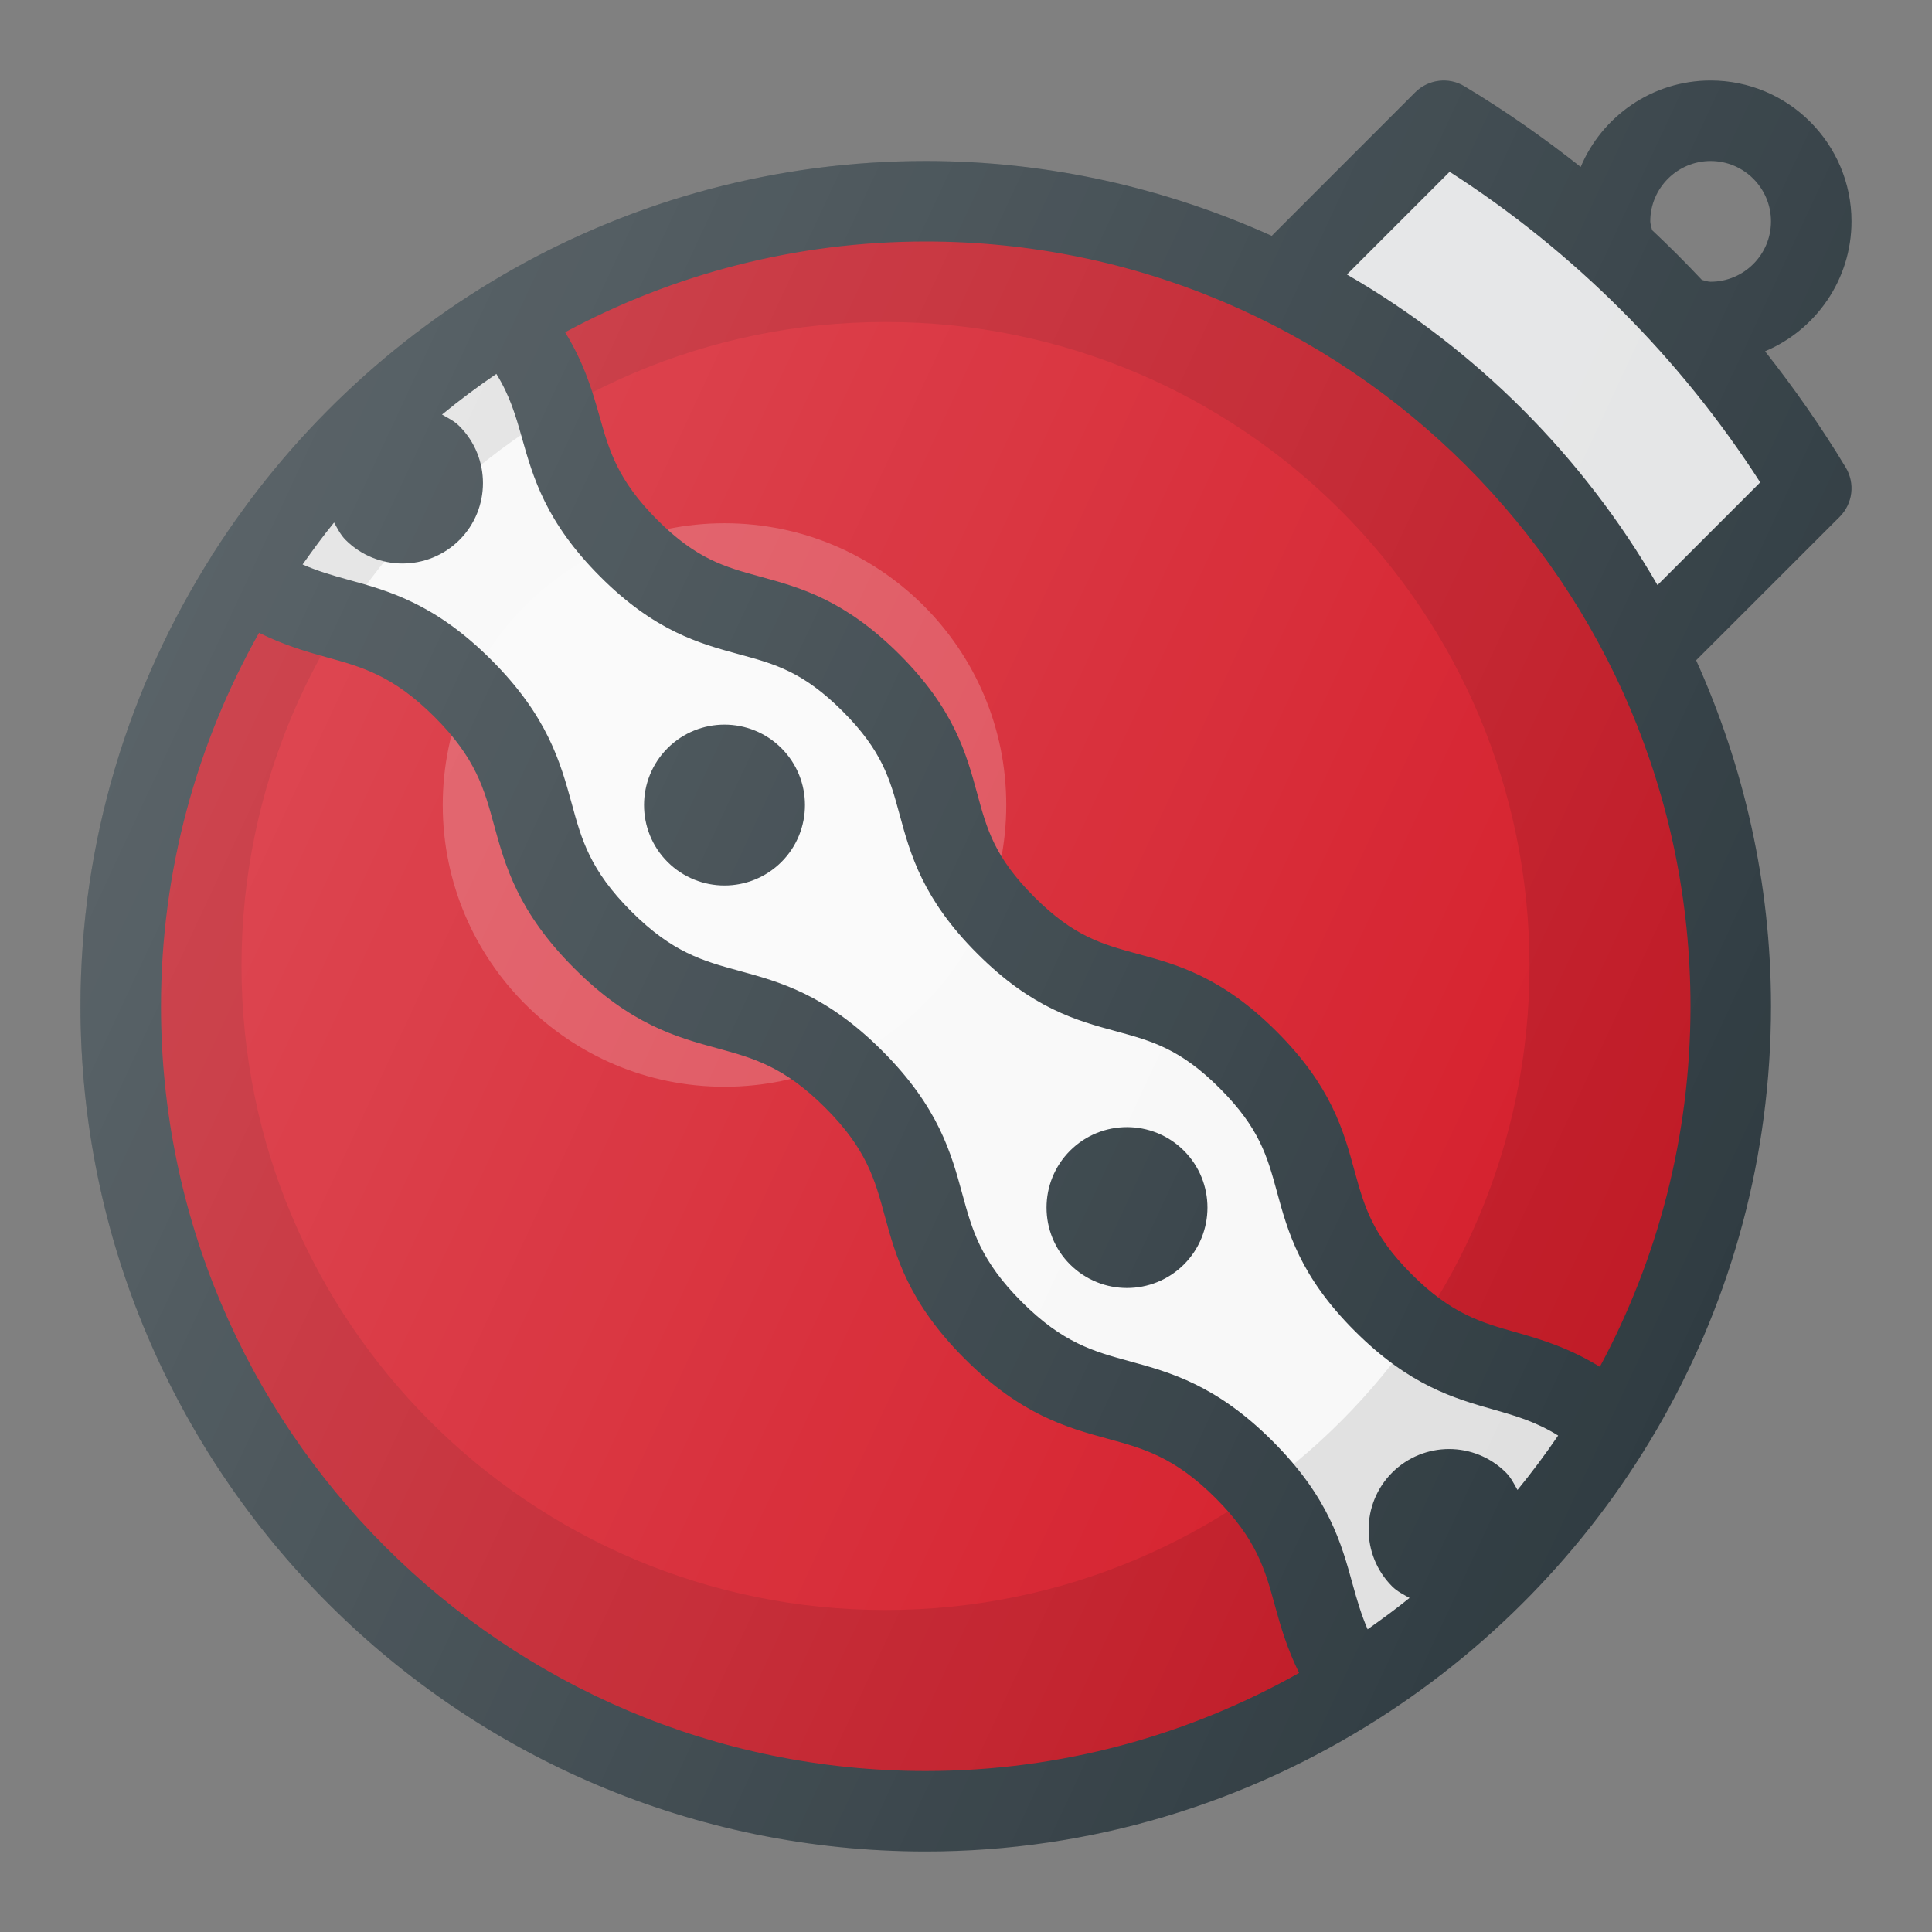
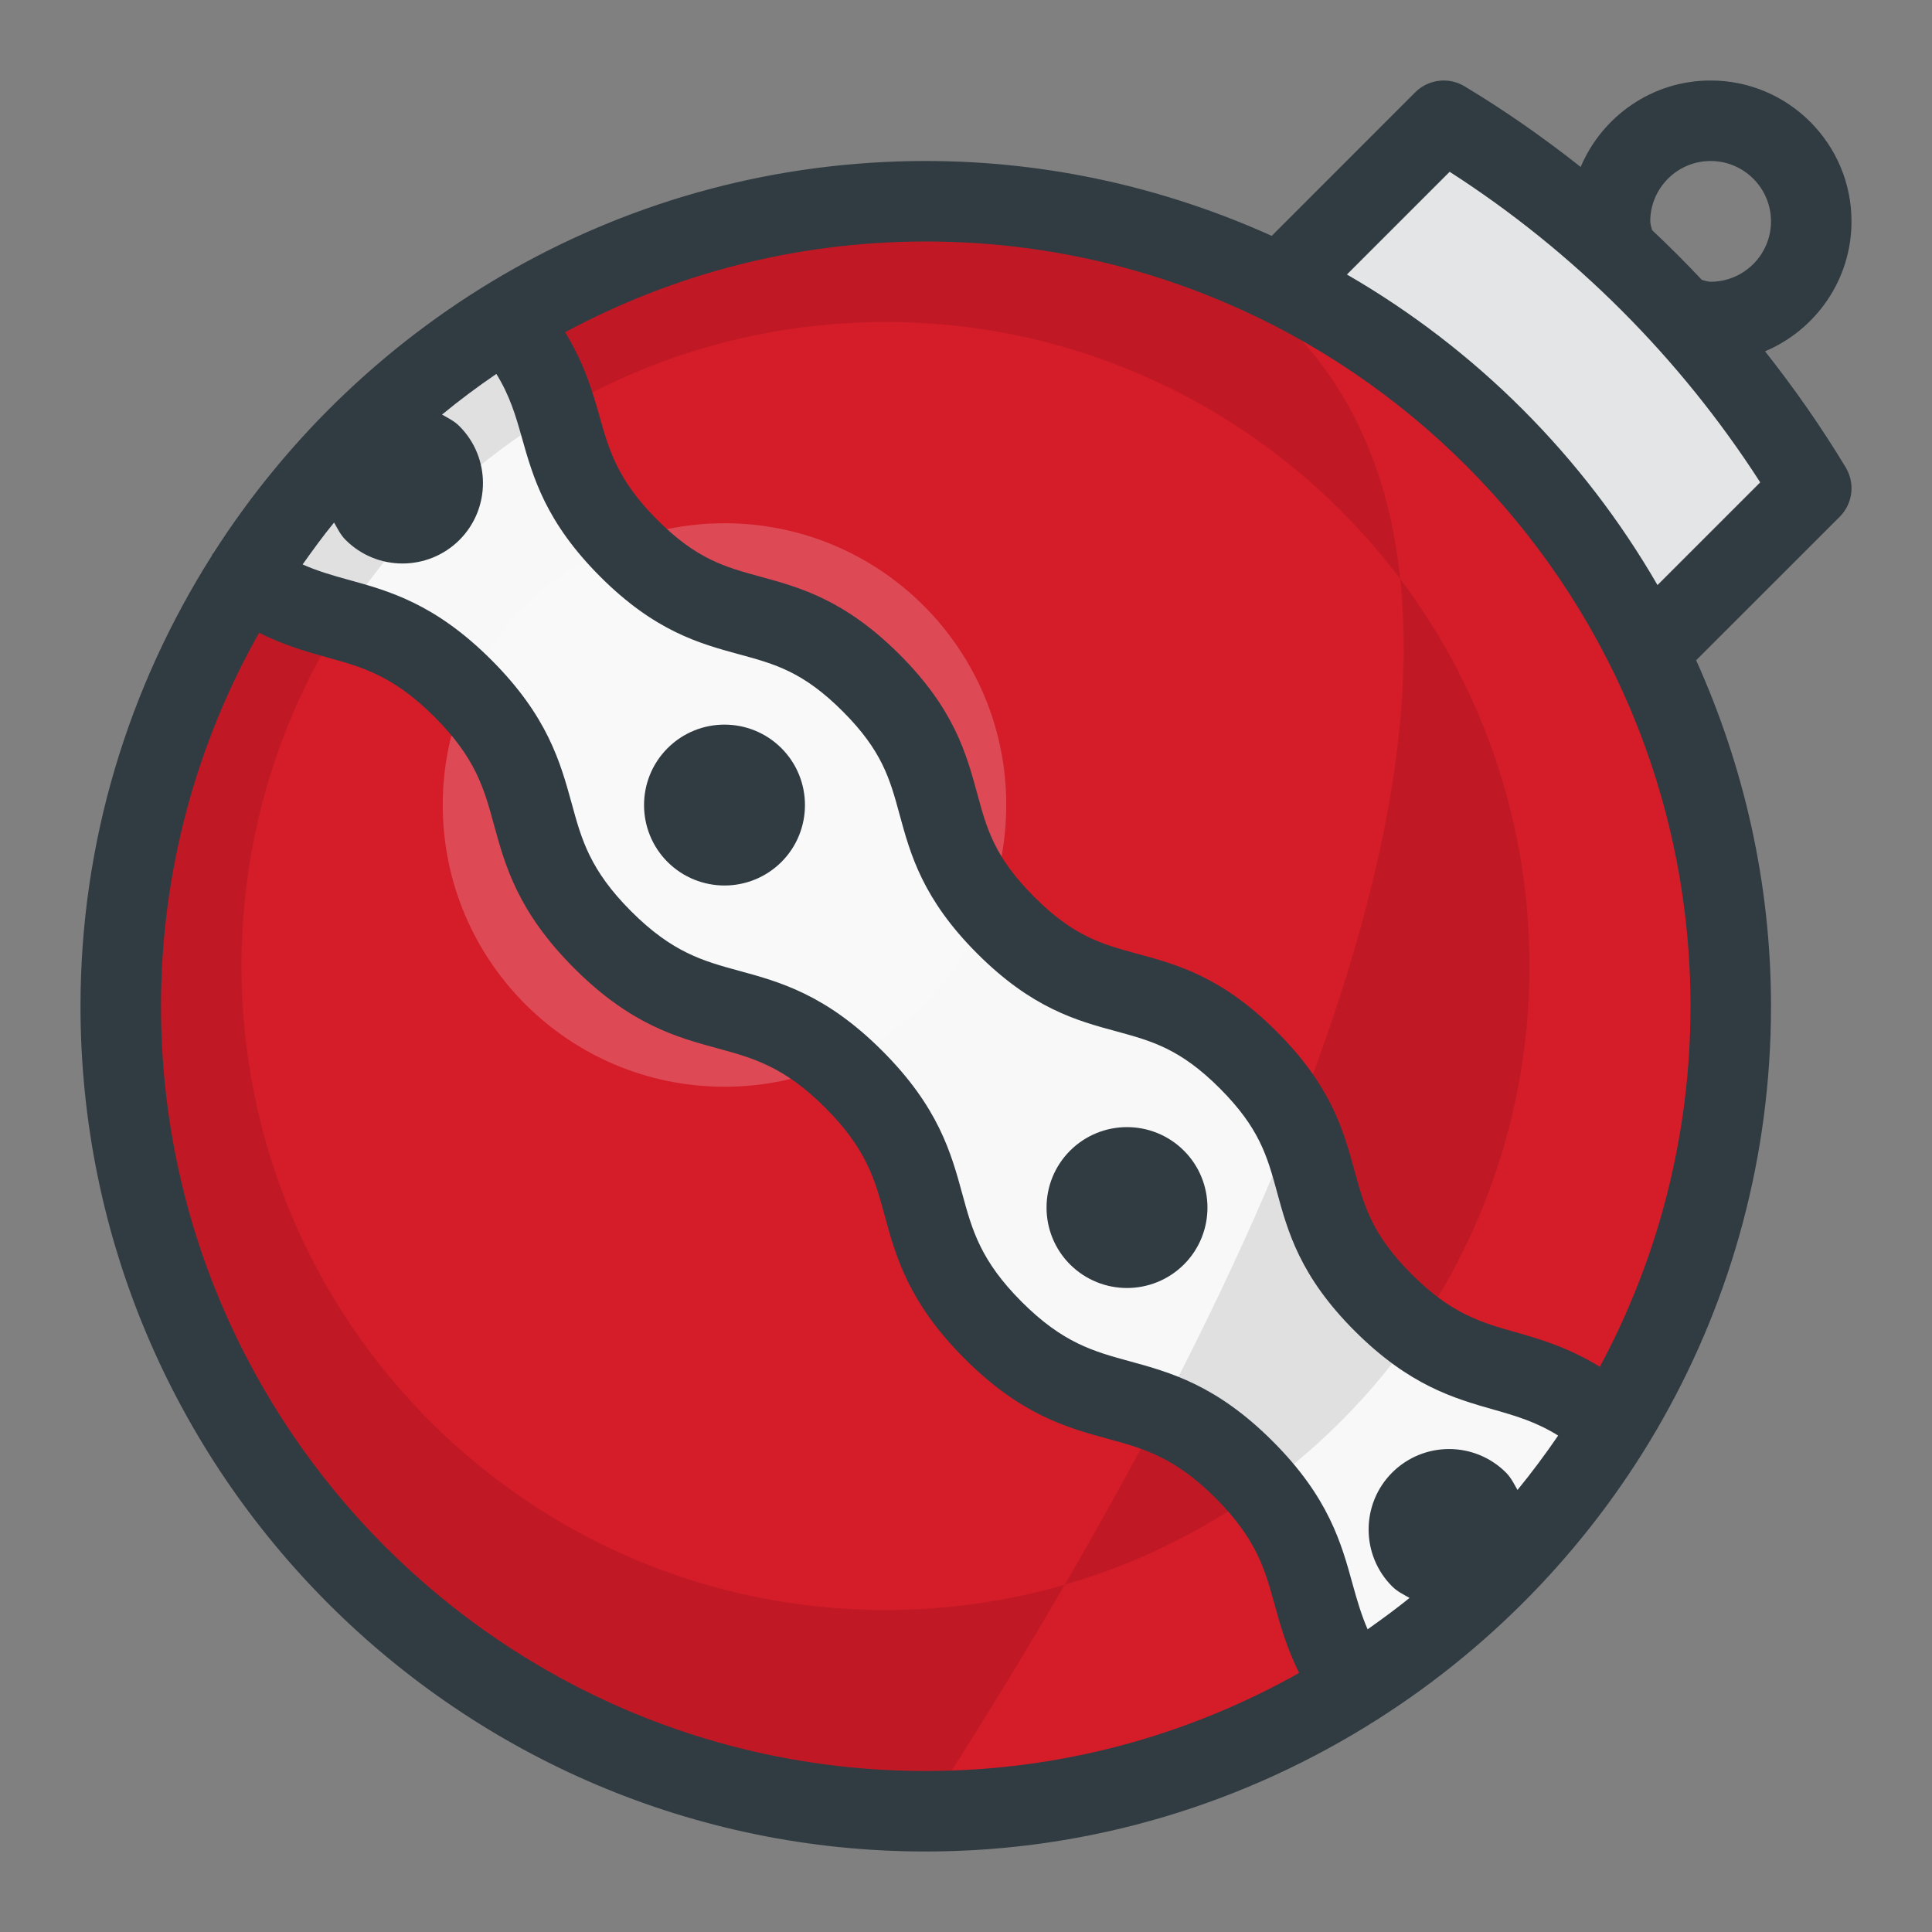
<svg xmlns="http://www.w3.org/2000/svg" id="Layer_1" x="0px" y="0px" viewBox="0 0 24 24" xml:space="preserve">
  <rect x="0" y="0" width="24" height="24" fill="#808080" stroke="none" />
  <g>
    <g>
      <path fill="#F8F8F8" d="M15.527,13.171c-1.178-1.177-1.851-0.505-3.028-1.682 c-1.177-1.177-0.504-1.85-1.682-3.028c-1.177-1.177-1.85-0.504-3.027-1.681 c-1.099-1.099-0.607-1.765-1.495-2.806C4.98,4.778,3.867,5.874,3.045,7.177 C3.996,7.846,4.662,7.474,5.719,8.531c1.221,1.221,0.524,1.918,1.746,3.14 c1.219,1.219,1.916,0.523,3.136,1.742c1.219,1.219,0.522,1.916,1.741,3.135 c1.219,1.219,1.916,0.522,3.135,1.741c1.053,1.053,0.682,1.718,1.347,2.666 c1.303-0.822,2.399-1.935,3.203-3.25c-1.045-0.892-1.711-0.4-2.814-1.502 C16.033,15.023,16.706,14.35,15.527,13.171z" />
      <path fill="#D51C29" d="M12.342,16.548c-1.219-1.219-0.522-1.916-1.741-3.135 c-1.219-1.219-1.916-0.522-3.136-1.742C6.243,10.449,6.94,9.752,5.719,8.531 C4.662,7.474,3.996,7.846,3.045,7.177C2.072,8.719,1.5,10.541,1.5,12.5 c0,5.523,4.477,10,10,10c1.959,0,3.781-0.572,5.324-1.545 c-0.666-0.947-0.294-1.613-1.347-2.666C14.258,17.07,13.561,17.767,12.342,16.548z " />
      <path fill="#D51C29" d="M11.5,2.5c-1.909,0-3.687,0.545-5.205,1.473 c0.888,1.041,0.396,1.708,1.495,2.806c1.177,1.177,1.85,0.504,3.027,1.681 c1.177,1.177,0.504,1.85,1.682,3.028c1.178,1.178,1.851,0.505,3.028,1.682 c1.179,1.18,0.506,1.853,1.686,3.032c1.102,1.102,1.769,0.611,2.814,1.502 C20.955,16.187,21.5,14.409,21.5,12.5C21.5,6.977,17.023,2.5,11.5,2.5z" />
      <path fill="#E4E5E6" d="M20.468,8.097L20.468,8.097L22.5,6.065 C21.376,4.193,19.807,2.624,17.935,1.5l-2.032,2.032l0,0 C17.885,4.507,19.493,6.115,20.468,8.097z" />
    </g>
-     <path opacity="0.1" d="M11.5,2.5c-5.523,0-10,4.477-10,10c0,5.523,4.477,10,10,10 s10-4.477,10-10C21.5,6.977,17.023,2.5,11.5,2.5z M11,20c-4.418,0-8-3.582-8-8s3.582-8,8-8 s8,3.582,8,8S15.418,20,11,20z" />
+     <path opacity="0.1" d="M11.5,2.5c-5.523,0-10,4.477-10,10c0,5.523,4.477,10,10,10 C21.5,6.977,17.023,2.5,11.5,2.5z M11,20c-4.418,0-8-3.582-8-8s3.582-8,8-8 s8,3.582,8,8S15.418,20,11,20z" />
    <circle opacity="0.2" fill="#FFFFFF" cx="9" cy="10" r="3.5" />
    <g>
      <path fill="#303C42" d="M14,16c0.256,0,0.512-0.098,0.707-0.292 c0.39-0.39,0.39-1.024,0-1.414c-0.391-0.39-1.023-0.39-1.414,0 c-0.39,0.39-0.39,1.024,0,1.414C13.488,15.902,13.744,16,14,16z" />
      <path fill="#303C42" d="M9,11c0.256,0,0.512-0.098,0.707-0.292 c0.39-0.39,0.39-1.024,0-1.414c-0.391-0.39-1.023-0.39-1.414,0 c-0.39,0.39-0.39,1.024,0,1.414C8.488,10.902,8.744,11,9,11z" />
      <path fill="#303C42" d="M21.926,4.364C22.556,4.099,23,3.475,23,2.75C23,1.785,22.215,1,21.25,1 c-0.725,0-1.349,0.444-1.614,1.074c-0.46-0.363-0.941-0.701-1.445-1.003 c-0.194-0.117-0.447-0.087-0.61,0.075l-1.783,1.784C14.484,2.338,13.032,2,11.5,2 C7.781,2,4.516,3.949,2.65,6.873C2.648,6.876,2.644,6.877,2.642,6.88 C2.636,6.889,2.635,6.898,2.629,6.907C1.603,8.528,1,10.443,1,12.5 C1,18.29,5.71,23,11.5,23c2.064,0,3.984-0.607,5.609-1.639 c0.003-0.002,0.006-0.001,0.009-0.003c0.002-0.002,0.003-0.004,0.005-0.006 C20.05,19.487,22,16.22,22,12.5c0-1.532-0.338-2.984-0.93-4.298l1.784-1.783 c0.162-0.162,0.193-0.414,0.075-0.611C22.626,5.305,22.289,4.824,21.926,4.364z M20.5,2.75C20.5,2.336,20.837,2,21.25,2S22,2.336,22,2.75S21.663,3.5,21.25,3.5 c-0.032,0-0.072-0.013-0.109-0.023C20.941,3.264,20.736,3.059,20.523,2.859 C20.514,2.822,20.5,2.778,20.5,2.75z M6.483,5.437 c0.139,0.492,0.296,1.049,0.974,1.727c0.679,0.679,1.235,0.831,1.728,0.965 c0.442,0.12,0.792,0.216,1.283,0.707s0.587,0.841,0.707,1.283 c0.134,0.492,0.286,1.049,0.966,1.728c0.68,0.68,1.236,0.832,1.728,0.965 c0.442,0.121,0.792,0.216,1.284,0.708c0.492,0.493,0.589,0.843,0.71,1.286 c0.134,0.492,0.286,1.049,0.967,1.729c0.68,0.679,1.237,0.837,1.729,0.977 c0.275,0.078,0.525,0.152,0.797,0.321c-0.159,0.233-0.327,0.458-0.505,0.676 c-0.043-0.075-0.08-0.153-0.143-0.216c-0.391-0.39-1.023-0.39-1.414,0 c-0.39,0.39-0.39,1.024,0,1.414c0.064,0.064,0.142,0.101,0.216,0.143 c-0.168,0.137-0.344,0.264-0.521,0.39c-0.079-0.182-0.131-0.362-0.185-0.556 c-0.139-0.506-0.295-1.081-0.994-1.78c-0.7-0.7-1.274-0.856-1.781-0.995 c-0.442-0.121-0.825-0.225-1.337-0.737c-0.513-0.513-0.616-0.895-0.737-1.337 c-0.138-0.507-0.295-1.081-0.995-1.781s-1.274-0.857-1.781-0.995 c-0.443-0.121-0.825-0.225-1.338-0.738c-0.514-0.514-0.618-0.896-0.739-1.34 C6.962,9.474,6.805,8.899,6.104,8.198S4.827,7.339,4.32,7.2 C4.124,7.146,3.943,7.093,3.759,7.012C3.885,6.835,4.012,6.659,4.15,6.491 c0.043,0.075,0.08,0.153,0.143,0.216C4.488,6.902,4.744,7,5,7 s0.512-0.098,0.707-0.292c0.39-0.39,0.39-1.024,0-1.414 C5.643,5.229,5.565,5.193,5.491,5.15c0.217-0.178,0.442-0.347,0.675-0.505 C6.333,4.915,6.406,5.163,6.483,5.437z M2,12.5c0-1.685,0.445-3.266,1.218-4.639 C3.521,8.011,3.8,8.094,4.055,8.164c0.444,0.122,0.828,0.228,1.342,0.741 s0.618,0.896,0.739,1.34c0.139,0.507,0.296,1.082,0.997,1.783 c0.7,0.7,1.274,0.857,1.781,0.995c0.443,0.121,0.825,0.225,1.338,0.738 c0.513,0.512,0.617,0.895,0.737,1.337c0.138,0.506,0.295,1.081,0.995,1.781 s1.274,0.856,1.781,0.995c0.442,0.121,0.824,0.225,1.337,0.737 c0.511,0.512,0.615,0.894,0.736,1.336c0.069,0.254,0.151,0.533,0.3,0.835 C14.766,21.554,13.185,22,11.5,22C6.262,22,2,17.738,2,12.5z M19.874,16.979 c-0.385-0.237-0.73-0.34-1.044-0.429c-0.429-0.122-0.799-0.226-1.294-0.721 c-0.492-0.493-0.588-0.843-0.71-1.286c-0.134-0.492-0.286-1.049-0.967-1.729 c-0.68-0.68-1.236-0.832-1.729-0.965c-0.442-0.121-0.792-0.216-1.283-0.708 c-0.492-0.492-0.588-0.841-0.708-1.284c-0.134-0.491-0.285-1.048-0.965-1.727 S9.938,7.298,9.447,7.164C9.005,7.043,8.655,6.948,8.164,6.457 C7.671,5.963,7.566,5.594,7.446,5.166c-0.088-0.312-0.191-0.656-0.426-1.039 C8.356,3.409,9.881,3,11.5,3c5.238,0,9.5,4.262,9.5,9.5 C21,14.119,20.591,15.644,19.874,16.979z M20.59,7.268 c-0.925-1.601-2.257-2.933-3.858-3.858l1.276-1.276 C19.551,3.125,20.873,4.448,21.866,5.992L20.59,7.268z" />
    </g>
    <linearGradient id="SVGID_1_" gradientUnits="userSpaceOnUse" x1="2.881" y1="17.84" x2="21.902" y2="8.971" gradientTransform="matrix(1 0 0 -1 0 24)">
      <stop offset="0" style="stop-color:#FFFFFF;stop-opacity:0.2" />
      <stop offset="1" style="stop-color:#FFFFFF;stop-opacity:0" />
    </linearGradient>
-     <path fill="url(#SVGID_1_)" d="M21.926,4.364C22.556,4.099,23,3.475,23,2.75 C23,1.785,22.215,1,21.25,1c-0.725,0-1.349,0.444-1.614,1.074 c-0.46-0.363-0.941-0.701-1.445-1.003c-0.194-0.117-0.447-0.087-0.61,0.075 l-1.783,1.784C14.484,2.338,13.032,2,11.5,2C7.781,2,4.516,3.949,2.65,6.873 C2.648,6.876,2.644,6.877,2.642,6.88C2.636,6.889,2.635,6.898,2.629,6.907 C1.603,8.528,1,10.443,1,12.5C1,18.29,5.71,23,11.5,23c2.064,0,3.984-0.607,5.609-1.639 c0.003-0.002,0.006-0.001,0.009-0.003c0.002-0.002,0.003-0.004,0.005-0.006 C20.05,19.487,22,16.22,22,12.5c0-1.532-0.338-2.984-0.93-4.298l1.784-1.783 c0.162-0.162,0.193-0.414,0.075-0.611C22.626,5.305,22.289,4.824,21.926,4.364z M21.25,3.5c-0.032,0-0.072-0.013-0.109-0.023C20.941,3.264,20.736,3.059,20.523,2.859 C20.514,2.822,20.5,2.778,20.5,2.75C20.5,2.336,20.837,2,21.25,2S22,2.336,22,2.75 S21.663,3.5,21.25,3.5z" />
  </g>
</svg>